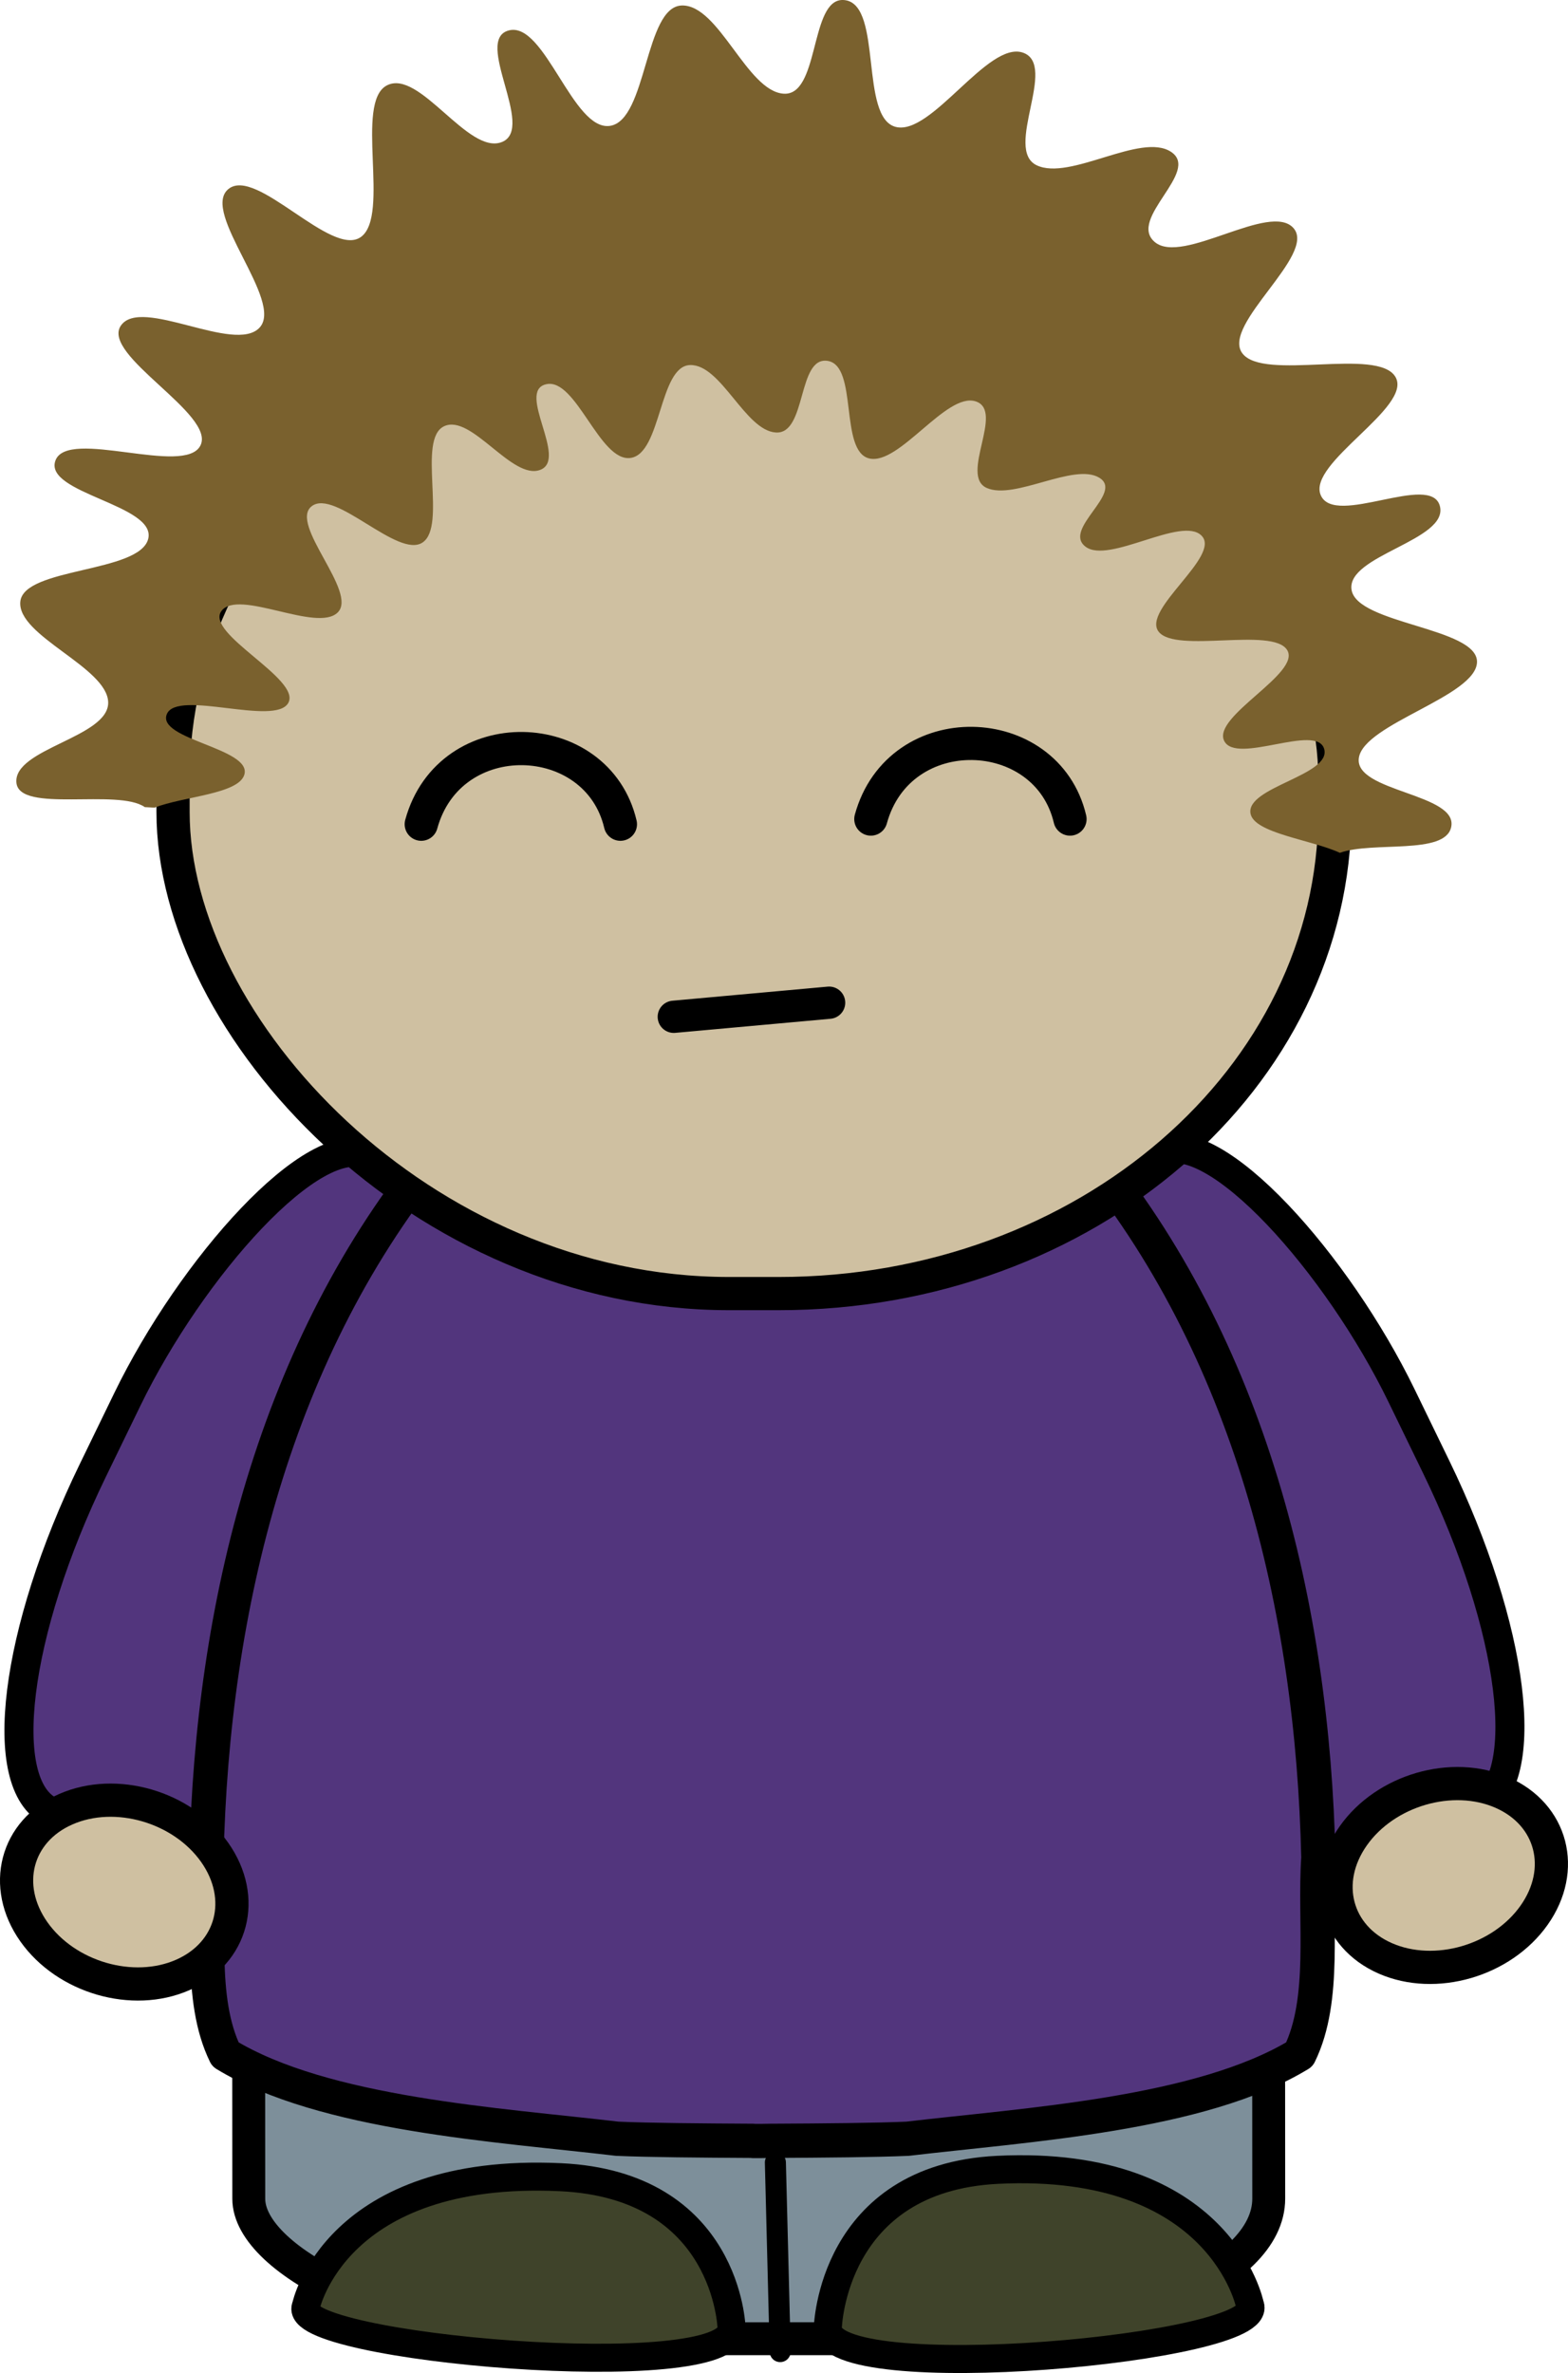
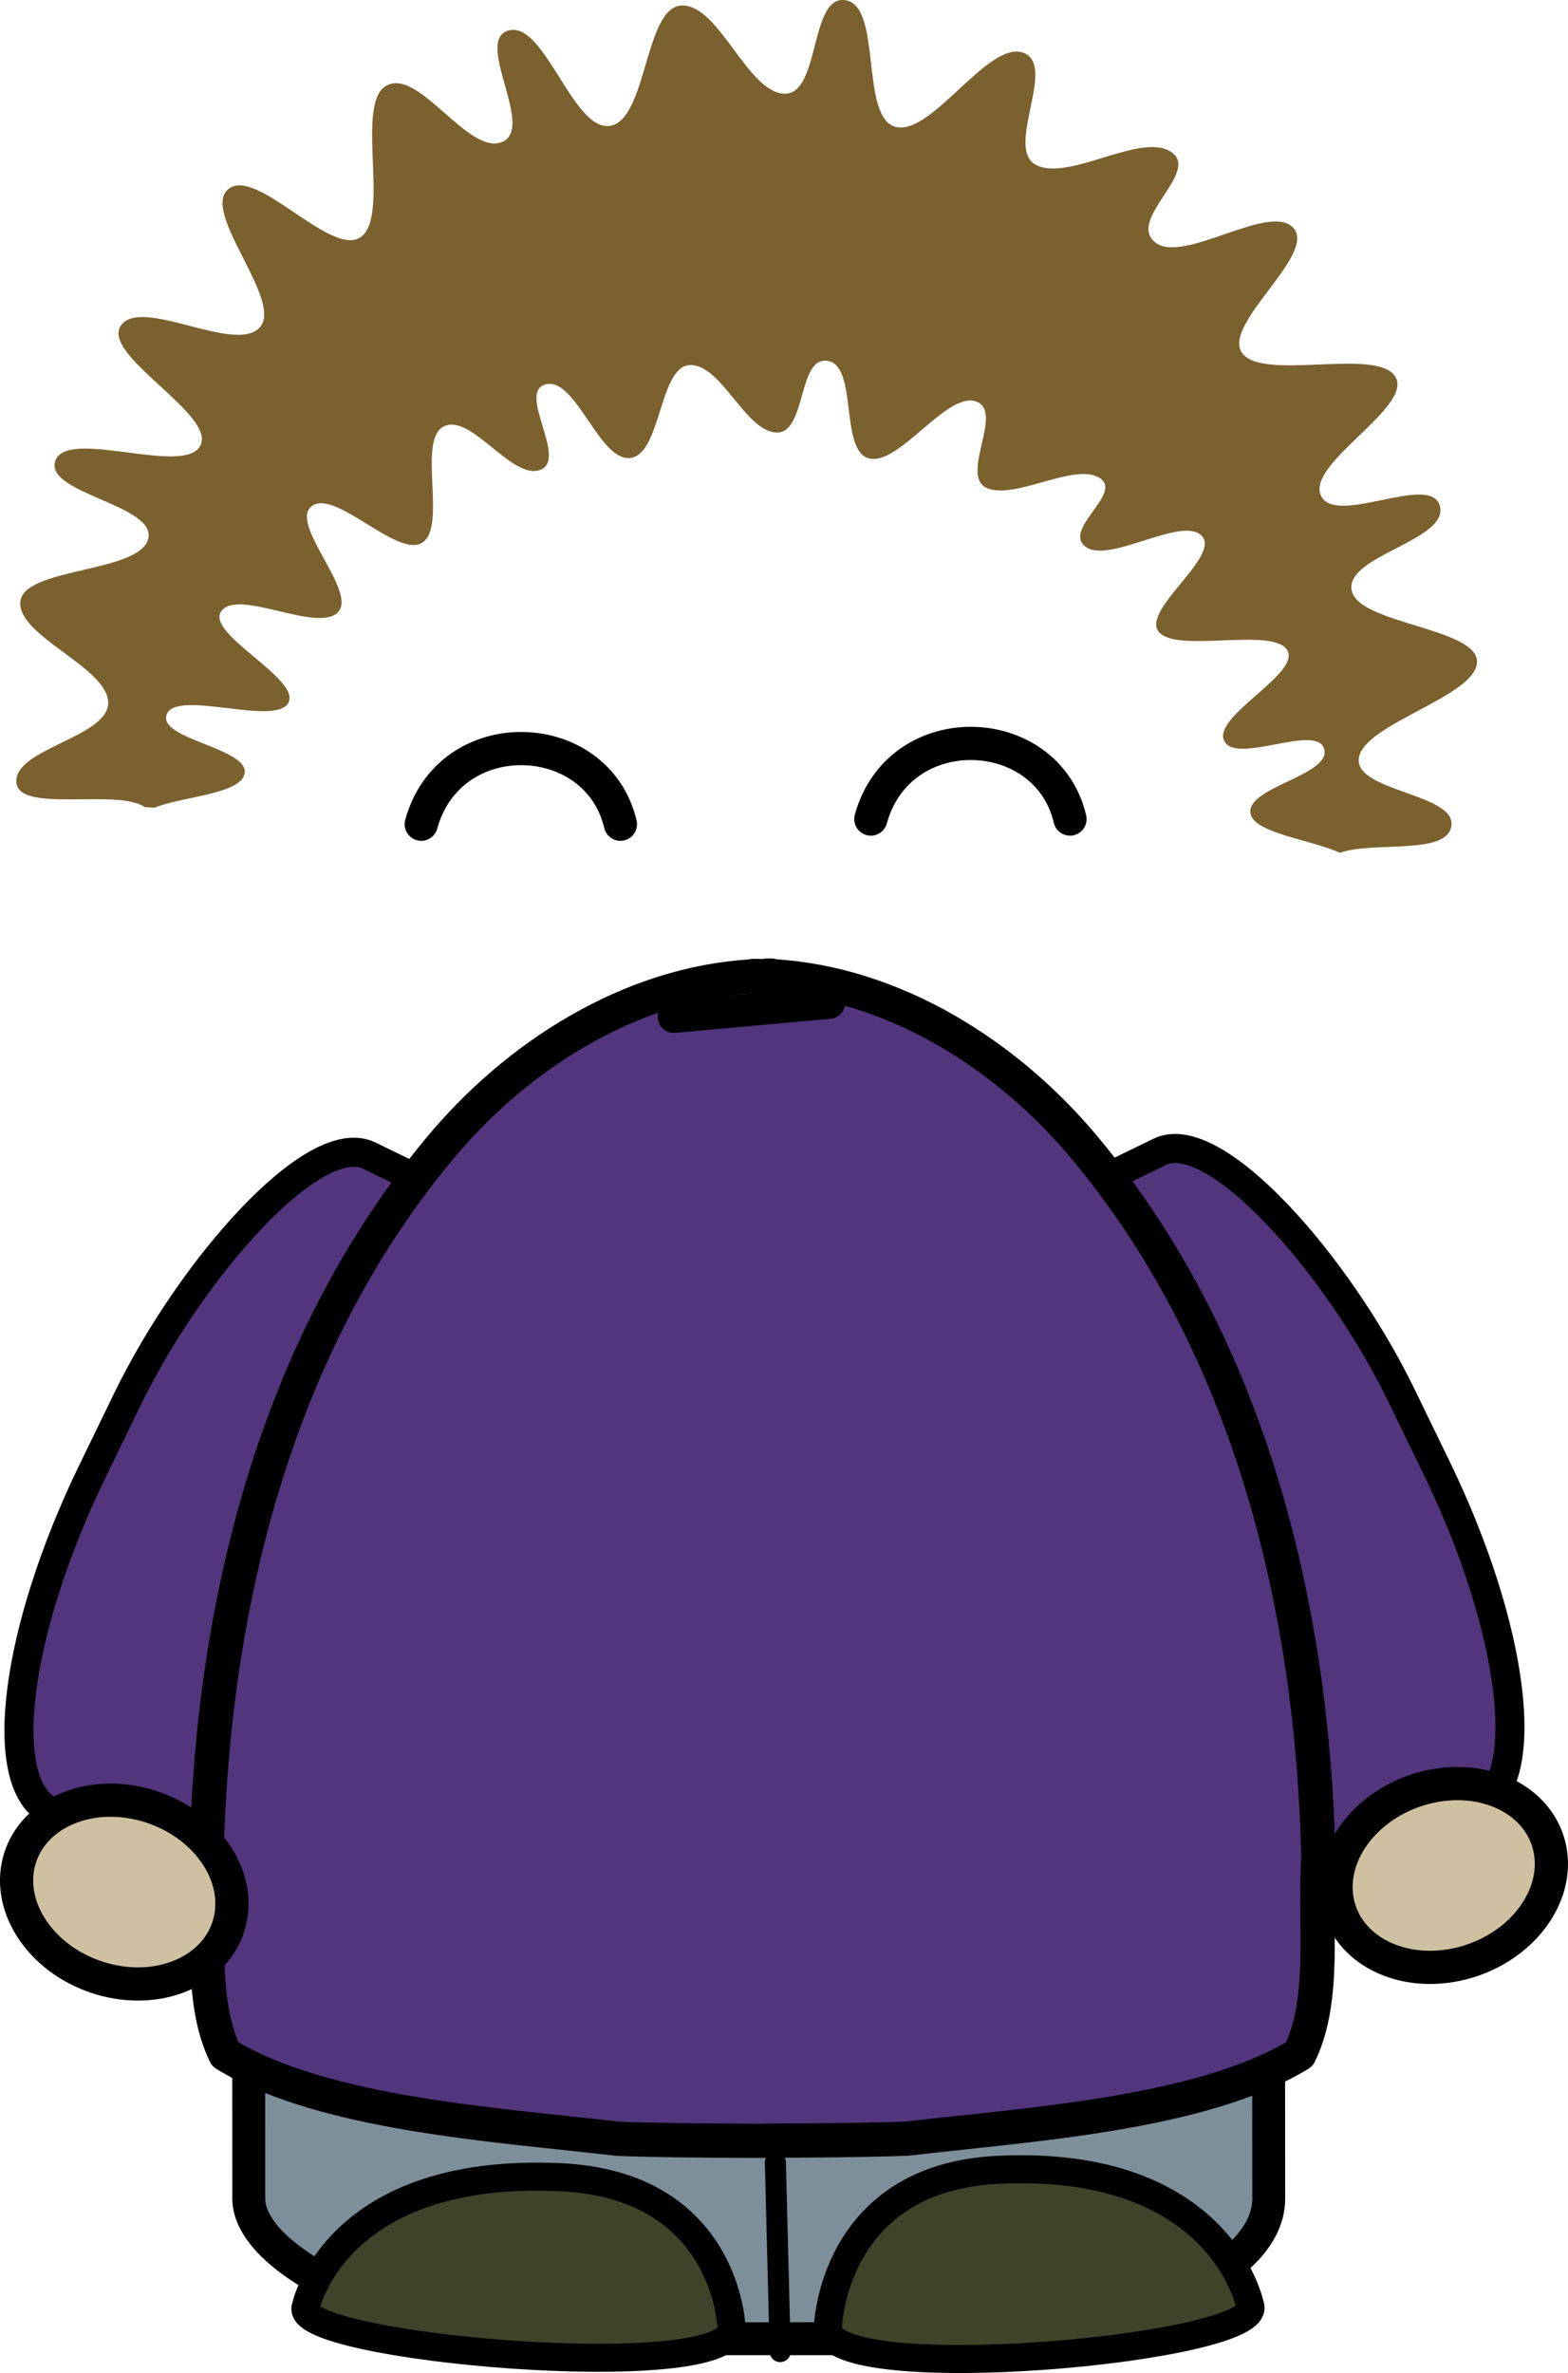
<svg xmlns="http://www.w3.org/2000/svg" xmlns:ns1="http://www.inkscape.org/namespaces/inkscape" xmlns:ns2="http://sodipodi.sourceforge.net/DTD/sodipodi-0.dtd" width="23.864mm" height="36.102mm" viewBox="0 0 84.556 127.922" id="svg5223" version="1.1" ns1:version="0.91 r13725" ns2:docname="mix-and-match-characters3.svg">
  <defs id="defs5225" />
  <ns2:namedview id="base" pagecolor="#ffffff" bordercolor="#666666" borderopacity="1.0" ns1:pageopacity="0.0" ns1:pageshadow="2" ns1:zoom="0.98994949" ns1:cx="33.654359" ns1:cy="56.0609" ns1:document-units="px" ns1:current-layer="layer1" showgrid="false" fit-margin-top="0" fit-margin-left="0" fit-margin-right="0" fit-margin-bottom="0" ns1:window-width="1615" ns1:window-height="1026" ns1:window-x="1985" ns1:window-y="24" ns1:window-maximized="1" />
  <g ns1:label="Layer 1" ns1:groupmode="layer" id="layer1" transform="translate(-236.675,-398.279)">
    <g transform="translate(20.252,393.892)" id="g5300">
      <rect style="fill:#52357d;fill-rule:evenodd;stroke:#000000;stroke-width:1.567;stroke-linecap:round;stroke-linejoin:round" height="39.319" x="-260.318" y="-43.366" width="24.503" ry="17.523" transform="matrix(-0.899,-0.437,-0.437,0.899,0,0)" rx="5.983" id="rect3252-4-6-2-2-1-1-4-7" />
      <rect style="fill:#52357d;fill-rule:evenodd;stroke:#000000;stroke-width:1.567;stroke-linecap:round;stroke-linejoin:round" height="39.319" x="203.403" y="181.822" width="24.503" ry="17.523" transform="matrix(0.899,-0.437,0.437,0.899,0,0)" rx="5.983" id="rect3252-71-0-6-4-3-0-7-0" />
      <rect style="fill:#7d8f9a;fill-rule:evenodd;stroke:#000000;stroke-width:1.774;stroke-linecap:round;stroke-linejoin:round" height="48.3" x="229.763" y="82.207" width="55.004" ry="7.547" transform="matrix(1,-1.8157999e-4,6.0633989e-4,1,0,0)" rx="18.19" id="rect3252-6-7-2-7-1-4-1-4" />
      <path style="fill:none;stroke:#000000;stroke-width:1.135;stroke-linecap:round;stroke-linejoin:round" ns1:connector-curvature="0" d="m 258.495,131.153 -0.259,-10.194" id="path3928-9-81-8-0-49-4-4-1" />
      <path style="fill:#3f432a;stroke:#000000;stroke-width:1.511" ns1:connector-curvature="0" d="m 261.064,129.873 c 0,0 0.201,-8.079 9.155,-8.518 12.044,-0.59 13.607,7.279 13.607,7.279 1.074,2.347 -22.856,4.543 -22.761,1.239 z" id="path4010-7-1-8-9-8-4-7-8" />
      <path style="fill:#3f432a;stroke:#000000;stroke-width:1.511" ns1:connector-curvature="0" d="m 255.872,129.882 c 0,0 -0.203,-7.711 -9.23,-8.13 -12.143,-0.564 -13.719,6.948 -13.719,6.948 -1.083,2.24 23.044,4.336 22.948,1.183 z" id="path4010-1-9-1-1-1-9-1-9-0" />
-       <path style="fill:#52357d;fill-rule:evenodd;stroke:#000000;stroke-width:1.846;stroke-linecap:round;stroke-linejoin:round" ns1:connector-curvature="0" d="m 257.77,56.997 c -0.099,0 -0.199,0.009 -0.298,0.009 -0.056,0 -0.113,0 -0.169,-0.009 l -0.263,0 0,0.021 c -6.655,0.362 -12.821,4.328 -16.952,9.335 -8.856,10.661 -12.234,24.703 -12.532,38.177 0.233,3.456 -0.447,7.605 1.019,10.601 5.329,3.246 14.726,3.79 21.133,4.548 1.7,0.075 4.4,0.096 7.332,0.113 l 0,0.009 c 0.308,0 0.6,0 0.904,-0.009 0.03,-1.8e-4 0.059,1.8e-4 0.089,0 2.932,-0.016 5.632,-0.038 7.332,-0.113 6.406,-0.759 15.804,-1.302 21.133,-4.548 1.467,-2.997 0.787,-7.145 1.019,-10.601 -0.298,-13.474 -3.676,-27.516 -12.532,-38.177 -4.132,-5.007 -10.298,-8.973 -16.952,-9.335 l 0,-0.03 c -0.087,-8.9e-5 -0.176,0 -0.263,0 z" id="path3932-5-3-8-0-8-51-9-0-3" />
-       <rect style="fill:#cfc0a1;fill-rule:evenodd;stroke:#000000;stroke-width:1.79;stroke-linecap:round;stroke-linejoin:bevel" x="225.754" y="20.416" width="62.654" height="53.704" ry="25.957" rx="29.985" id="rect4240-8-0-0-9" />
+       <path style="fill:#52357d;fill-rule:evenodd;stroke:#000000;stroke-width:1.846;stroke-linecap:round;stroke-linejoin:round" ns1:connector-curvature="0" d="m 257.77,56.997 c -0.099,0 -0.199,0.009 -0.298,0.009 -0.056,0 -0.113,0 -0.169,-0.009 l -0.263,0 0,0.021 c -6.655,0.362 -12.821,4.328 -16.952,9.335 -8.856,10.661 -12.234,24.703 -12.532,38.177 0.233,3.456 -0.447,7.605 1.019,10.601 5.329,3.246 14.726,3.79 21.133,4.548 1.7,0.075 4.4,0.096 7.332,0.113 c 0.308,0 0.6,0 0.904,-0.009 0.03,-1.8e-4 0.059,1.8e-4 0.089,0 2.932,-0.016 5.632,-0.038 7.332,-0.113 6.406,-0.759 15.804,-1.302 21.133,-4.548 1.467,-2.997 0.787,-7.145 1.019,-10.601 -0.298,-13.474 -3.676,-27.516 -12.532,-38.177 -4.132,-5.007 -10.298,-8.973 -16.952,-9.335 l 0,-0.03 c -0.087,-8.9e-5 -0.176,0 -0.263,0 z" id="path3932-5-3-8-0-8-51-9-0-3" />
      <path style="fill:#7a612e;fill-rule:evenodd" ns1:connector-curvature="0" d="m 261.69,4.403 c -1.564,0.316 -1.136,5.148 -3.001,5.035 -1.99,-0.12 -3.494,-4.816 -5.502,-4.755 -2.008,0.061 -1.869,6.19 -3.87,6.489 -2,0.299 -3.514,-5.638 -5.449,-5.147 -1.936,0.492 1.45,5.267 -0.369,6.014 -1.819,0.747 -4.452,-3.96 -6.213,-3.049 -1.76,0.912 0.191,7.007 -1.395,8.167 -1.587,1.16 -5.656,-3.829 -7.16,-2.573 -1.504,1.256 3.029,6.041 1.685,7.468 -1.344,1.427 -6.387,-1.699 -7.476,-0.112 -1.089,1.587 5.13,4.78 4.291,6.461 -0.839,1.681 -7.165,-0.963 -7.819,0.811 -0.654,1.774 5.465,2.383 5.002,4.224 -0.463,1.841 -6.717,1.533 -6.897,3.384 -0.18,1.852 4.694,3.533 4.739,5.426 0.044,1.893 -5.125,2.488 -4.949,4.335 0.158,1.661 5.471,0.296 6.924,1.315 l 0.527,0.028 c 1.537,-0.608 4.552,-0.724 4.844,-1.79 0.387,-1.412 -4.732,-1.884 -4.186,-3.245 0.546,-1.361 5.854,0.674 6.555,-0.615 0.701,-1.29 -4.517,-3.734 -3.607,-4.951 0.91,-1.217 5.142,1.179 6.265,0.084 1.124,-1.095 -2.652,-4.771 -1.395,-5.734 1.257,-0.963 4.65,2.848 5.976,1.958 1.326,-0.89 -0.313,-5.566 1.158,-6.265 1.471,-0.699 3.666,2.923 5.186,2.35 1.52,-0.573 -1.302,-4.238 0.316,-4.615 1.618,-0.377 2.882,4.201 4.554,3.972 1.672,-0.229 1.533,-4.96 3.212,-5.007 1.679,-0.047 2.97,3.544 4.633,3.636 1.663,0.092 1.143,-4.127 2.79,-3.86 1.647,0.267 0.618,4.871 2.238,5.258 1.62,0.387 4.157,-3.585 5.739,-3.077 1.582,0.508 -0.894,4.014 0.605,4.671 1.5,0.657 4.692,-1.374 6.055,-0.559 1.363,0.814 -1.991,2.76 -0.737,3.72 1.254,0.96 5.207,-1.684 6.265,-0.587 1.059,1.097 -3.253,3.991 -2.317,5.175 0.937,1.183 6.134,-0.271 6.924,0.979 0.79,1.25 -4.031,3.566 -3.396,4.895 0.635,1.329 5.006,-0.967 5.397,0.448 0.391,1.415 -4.212,2.045 -3.975,3.468 0.178,1.073 3.292,1.416 4.818,2.126 1.8,-0.634 5.652,0.127 6.002,-1.371 0.43,-1.835 -5.253,-1.9 -4.975,-3.748 0.278,-1.848 6.357,-3.32 6.371,-5.175 0.013,-1.854 -6.483,-2.033 -6.766,-3.888 -0.283,-1.855 5.233,-2.659 4.765,-4.503 -0.468,-1.844 -5.663,1.145 -6.423,-0.587 -0.76,-1.733 4.973,-4.747 4.028,-6.377 -0.945,-1.63 -7.145,0.256 -8.266,-1.287 -1.121,-1.543 4.031,-5.311 2.764,-6.741 -1.267,-1.43 -5.976,2.007 -7.476,0.755 -1.5,-1.251 2.499,-3.805 0.869,-4.867 -1.631,-1.062 -5.445,1.584 -7.24,0.727 -1.794,-0.856 1.156,-5.407 -0.737,-6.07 -1.893,-0.663 -4.933,4.505 -6.871,4 -1.938,-0.505 -0.714,-6.476 -2.685,-6.825 -0.123,-0.021 -0.238,-0.021 -0.342,0 z" id="path4526-5-8-3-4-8" />
      <g style="fill:none;stroke:#000000;stroke-width:2;stroke-linecap:round;stroke-linejoin:round" transform="matrix(0.895,0,0,0.895,-87.223,-71.229)" id="g6049-5-3">
        <path ns1:connector-curvature="0" d="m 364.65,134.13 c 1.707,-6.227 10.604,-5.922 12,0" id="path4738-0-4-1-3-9" />
        <path ns1:connector-curvature="0" d="m 391.74,133.82 c 1.707,-6.227 10.604,-5.922 12,0" id="path4738-0-9-5-8-7-5" />
      </g>
      <path style="fill:none;stroke:#000000;stroke-width:1.739;stroke-linecap:round;stroke-linejoin:round" ns1:connector-curvature="0" d="m 252.757,59.199 8.377,-0.76" id="path4540-9-8-4" />
      <path style="fill:#cfc0a1;fill-rule:evenodd;stroke:#000000;stroke-width:1.79;stroke-linecap:round;stroke-linejoin:round" ns1:connector-curvature="0" d="m 218.247,108.522 c 1.741,2.467 5.335,3.509 8.028,2.328 2.693,-1.182 3.465,-4.139 1.724,-6.607 -1.741,-2.467 -5.335,-3.509 -8.028,-2.328 -2.693,1.182 -3.465,4.139 -1.724,6.607 z" id="path3954-8-5-7-3-4-8-9-1-7-1-3" />
      <path style="fill:#cfc0a1;fill-rule:evenodd;stroke:#000000;stroke-width:1.79;stroke-linecap:round;stroke-linejoin:round" ns1:connector-curvature="0" d="m 299.154,107.627 c -1.741,2.467 -5.335,3.509 -8.028,2.328 -2.693,-1.182 -3.465,-4.139 -1.724,-6.607 1.741,-2.467 5.335,-3.509 8.028,-2.328 2.693,1.182 3.465,4.139 1.724,6.607 z" id="path3954-8-5-7-3-4-8-9-1-7-1-4-2" />
    </g>
  </g>
</svg>